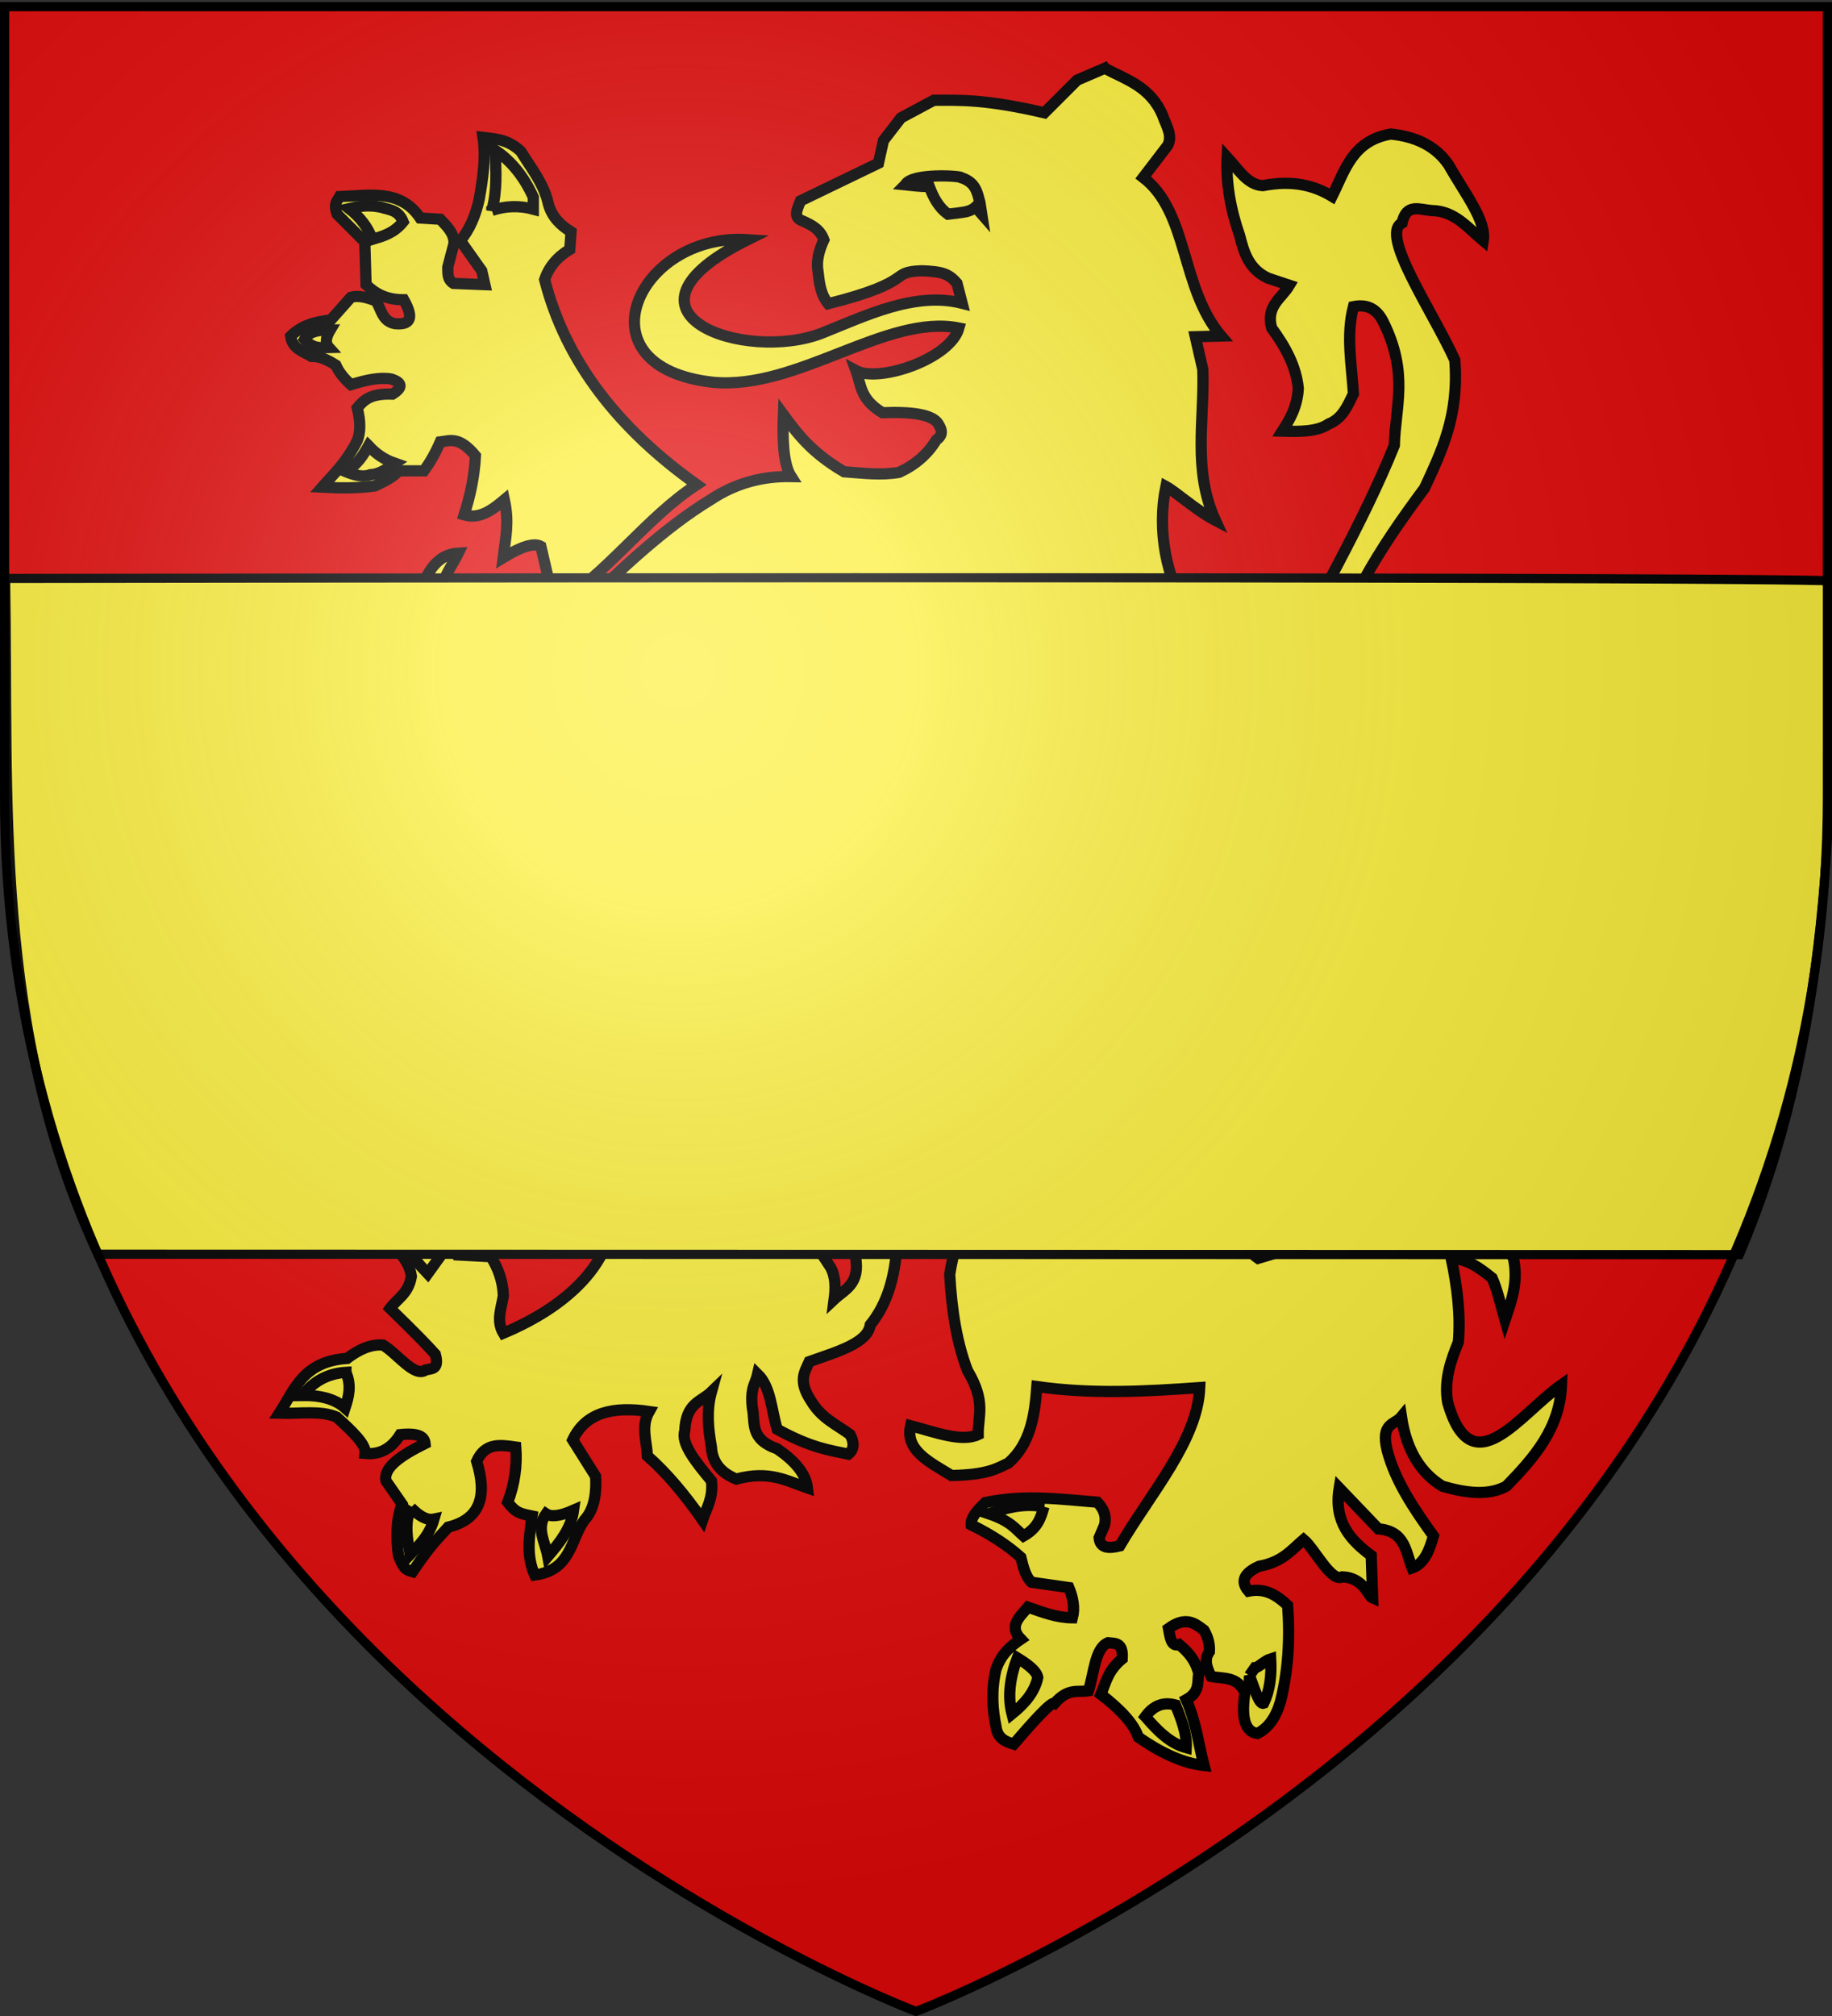
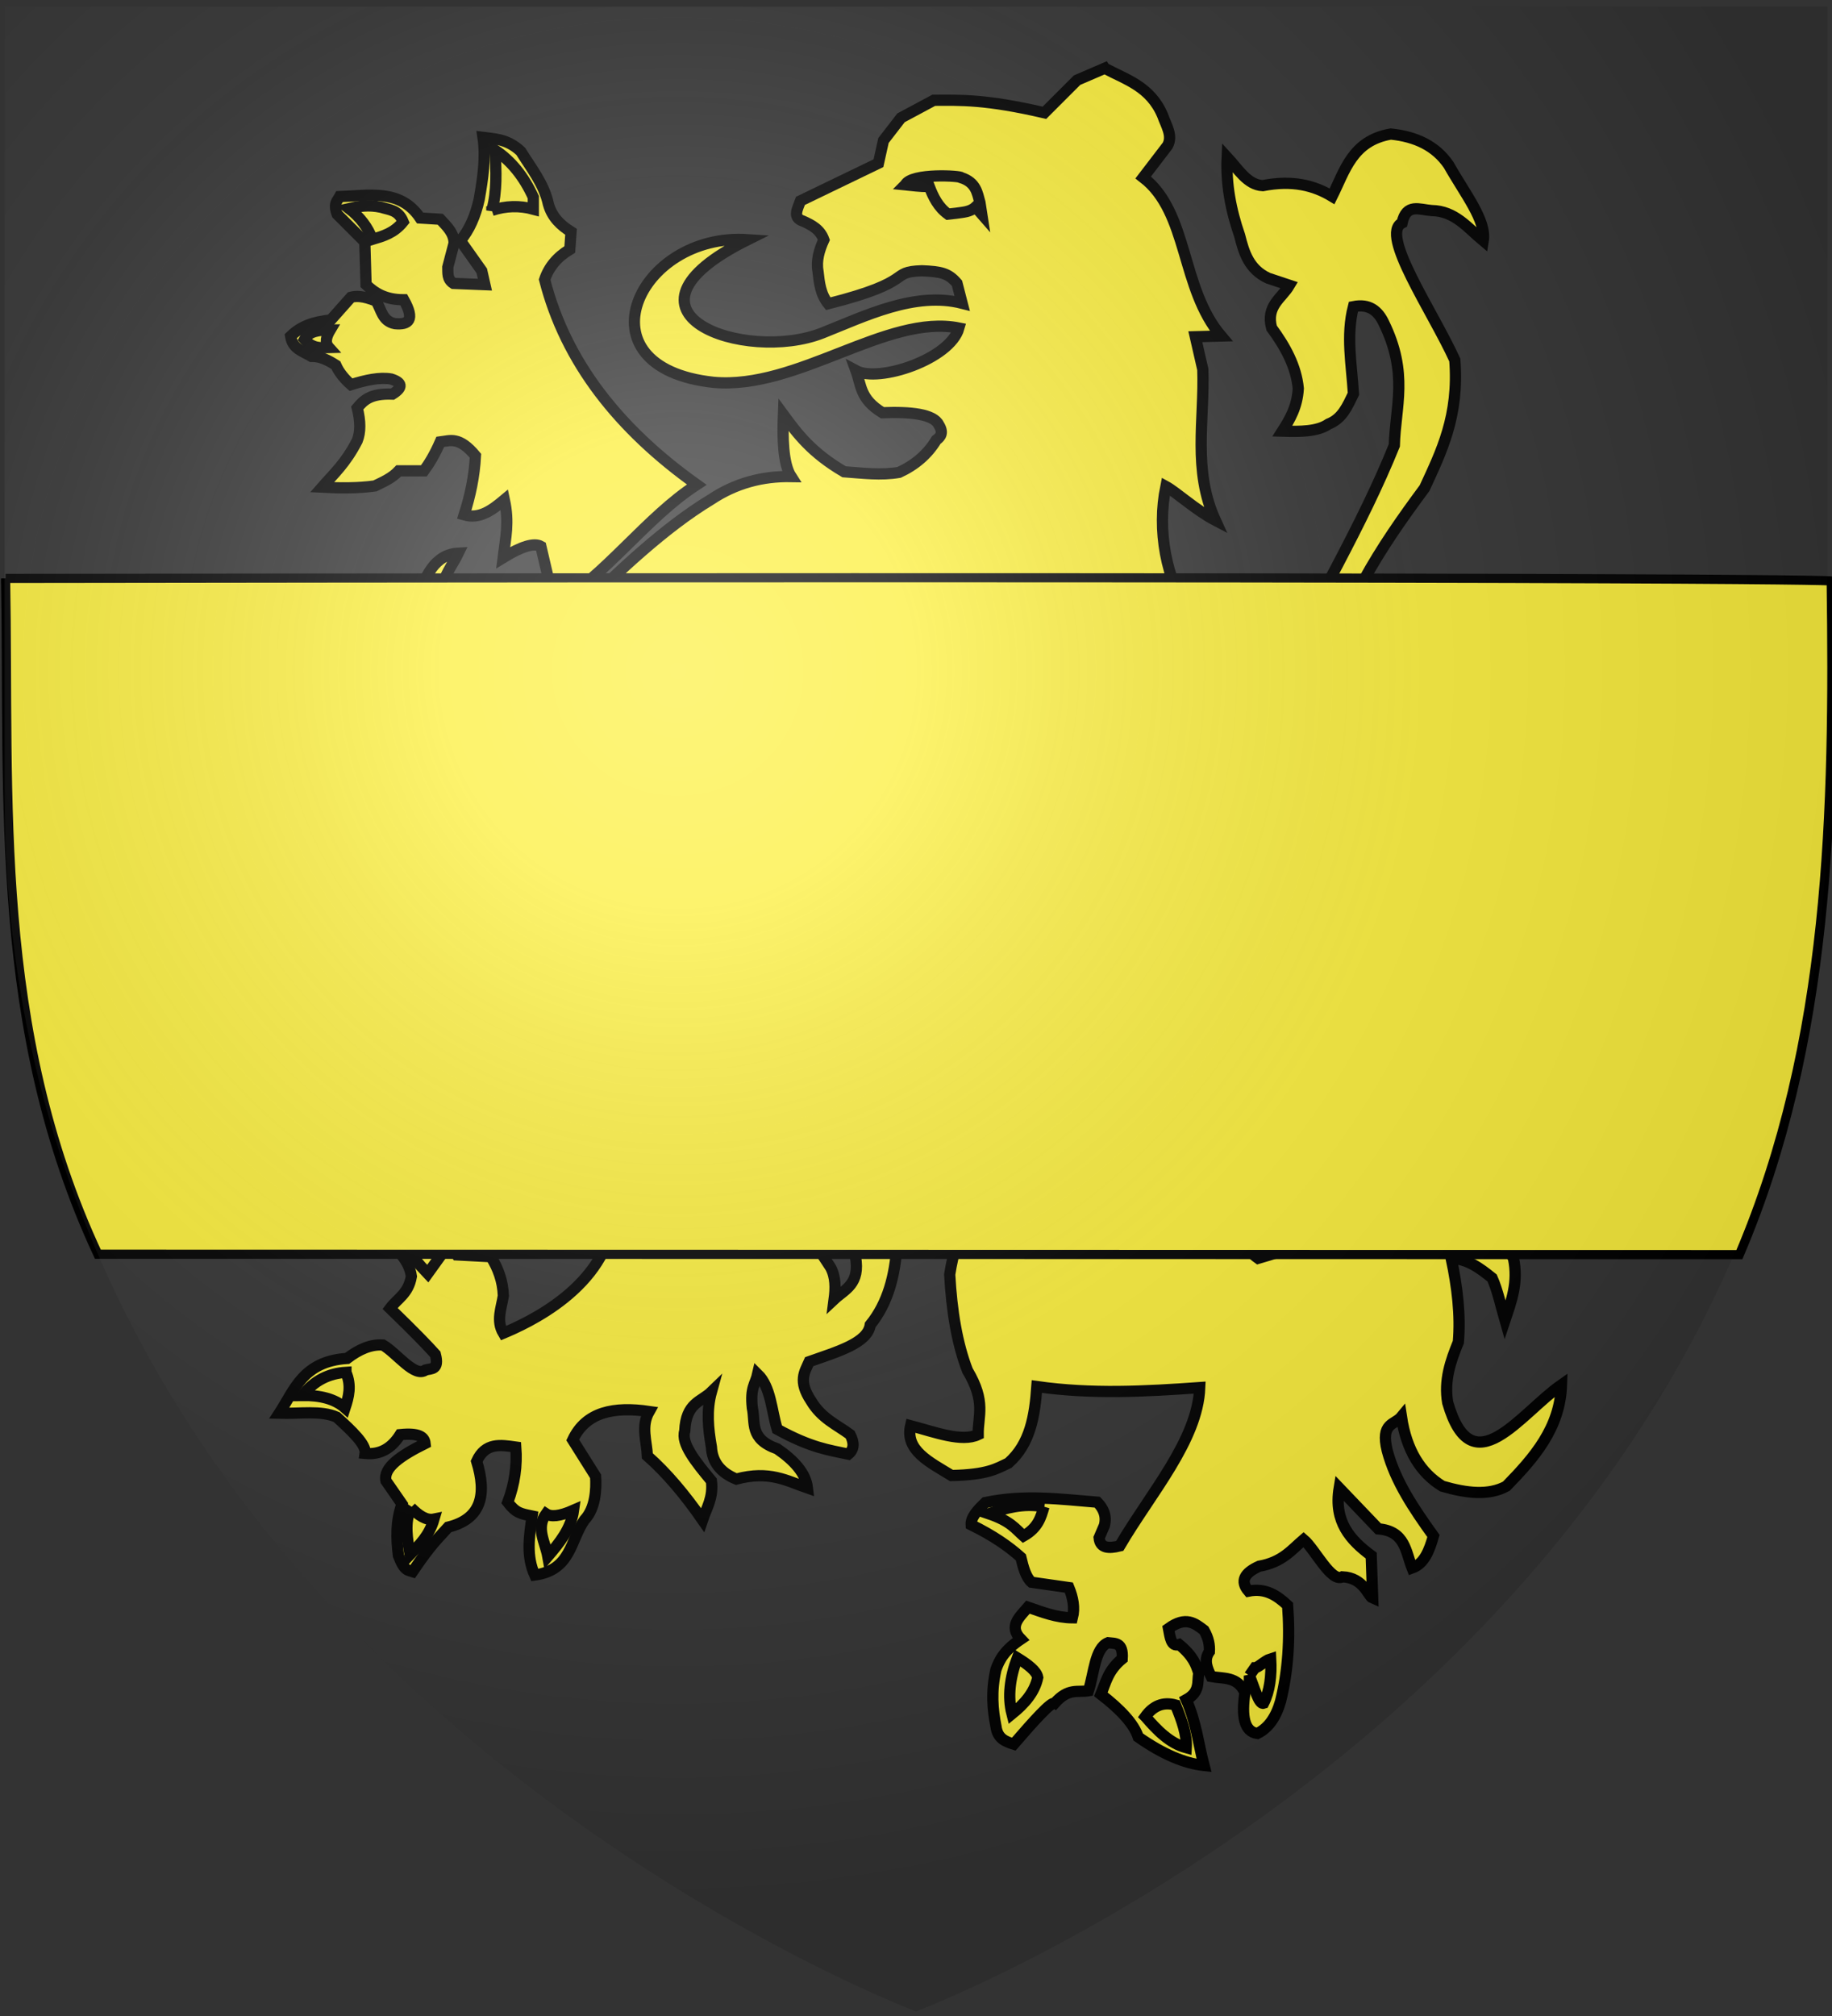
<svg xmlns="http://www.w3.org/2000/svg" xmlns:xlink="http://www.w3.org/1999/xlink" width="600" height="660" version="1.0">
  <rect width="100%" height="100%" fill="#333333" stroke="none" />
  <desc>Flag of Canton of Valais (Wallis)</desc>
  <defs>
    <radialGradient xlink:href="#b" id="c" cx="221.445" cy="226.331" r="300" fx="221.445" fy="226.331" gradientTransform="matrix(1.353 0 0 1.349 -77.63 -85.747)" gradientUnits="userSpaceOnUse" />
    <linearGradient id="b">
      <stop offset="0" style="stop-color:white;stop-opacity:.314" />
      <stop offset=".19" style="stop-color:white;stop-opacity:.251" />
      <stop offset=".6" style="stop-color:#6b6b6b;stop-opacity:.125" />
      <stop offset="1" style="stop-color:black;stop-opacity:.125" />
    </linearGradient>
  </defs>
  <g style="display:inline">
-     <path d="M300 658.5s298.5-112.32 298.5-397.772V2.176H1.5v258.552C1.5 546.18 300 658.5 300 658.5" style="fill:#e20909;fill-opacity:1;fill-rule:evenodd;stroke:none" />
    <g style="display:inline;fill:#fcef3c;fill-opacity:1">
      <path d="m368.781 104.406-7.406 3.188-8.719 8.719c-15.784-3.66-22.414-3.373-29.594-3.344l-8.75 4.687-4.687 6.063-1.344 6.062-20.844 10.063c-.78 2.128-2.204 4.492.657 5.406 2.328 1.047 4.586 2.192 5.594 5-1.28 2.81-2.068 5.628-1.563 8.438.335 3.029.637 6.063 2.719 8.656 23.84-6.009 15.93-8.516 25.031-8.813 5.2.215 7.086.642 9.406 3.344l1.375 5.344c-12.647-3.22-25.914 3.395-37.324 7.92-20.625 8.181-59.42-5.336-19.988-24.92-29.362-1.987-45.976 34.149-9.18 38.124 22.568 2.063 46.298-18.394 65.632-14.508-2.321 8.282-21.402 14.687-27.527 11.384 1.446 3.96 1.047 7.576 7.075 11.25 7.631-.3 13.705.382 15.062 3.219 1.31 2.111.543 3.205-.656 4.062-2.34 3.856-5.695 6.702-9.937 8.656-4.904.852-9.815.192-14.72-.156-8.687-5.076-12.487-10.174-16.218-15.25-.243 5.885-.154 13.106 2.063 16.531-7.742-.141-14.902 1.798-21.375 6.094-12.696 7.657-25.19 19.671-36.094 30.313-8.385 3.952-16.533 9.073-26.125 7.593-17.126-8.575-8.126-17.786-5.375-23.531-6.292.345-8.856 5.958-11.375 13.219-.406 6.145-.304 11.452 3.062 16.969 7.002 6.266 11.655 5.903 16.156 6.75 10.874-.494 20.891-2.267 30.5-4.657-6.856 3.927-9.075 6.01-9.687 8.688 24.165 3.754 33.605-4.923 50.406-7.406-3.5 5.041-8.995 10.381-8.437 14.843 28.279 1.541 50.133-11.593 59.125-13.875-3.696 4.006-7.13 7.95-3.375 10.094 12.248.258 27.724-10.581 31.031-13.687 10.24 4.764 20.944 12.449 34.281 16.812-4.06-10.976-7.777-22.22-4.75-34.969l8.75 4.031c-6.558-9.85-8.938-23.012-6.531-34.656 2.682 1.453 8.07 6.392 13.25 9.094-6.144-13.448-2.91-26.895-3.375-40.344l-2-8.75 6.906-.187c-10.894-12.806-8.665-33.01-20.844-42.375l6.532-8.531c1.425-2.69-.41-5.373-1.344-8.063-3.292-7.76-9.812-9.563-15.469-12.594z" style="fill:#fcef3c;fill-opacity:1;fill-rule:evenodd;stroke:#000;stroke-width:3;stroke-linecap:butt;stroke-linejoin:miter;stroke-miterlimit:4;stroke-opacity:1;stroke-dasharray:none" transform="matrix(1.225 0 0 1.225 -89.945 -105.556)" />
      <path d="M259.716 215.701c-20.846-14.838-35.07-32.793-40.681-54.801 1.12-3.369 3.362-6.046 6.724-8.07l.336-4.706c-2.753-1.73-5.08-3.886-6.051-7.397-1.146-5.366-4.58-9.589-7.397-14.12-3.71-3.46-7.255-3.316-10.086-3.699.812 5.492-.065 10.983-1.009 16.474-1.014 4.588-2.684 8.3-5.043 11.095l5.716 8.07.84 3.697-8.405-.336c-1.76-1.143-1.462-2.8-1.513-4.37l1.681-6.388c-.013-2.74-1.957-4.513-3.698-6.388l-5.38-.336c-5.29-7.866-13.661-5.974-21.517-5.716-.624 1.169-1.738 1.848-.672 4.707l7.396 7.396.337 11.432c2.316 2.216 5.107 4.037 10.086 4.034 3.061 5.462 1.277 6.725-2.354 6.388-3.424-.622-3.644-3.809-5.043-6.052-3.594-1.418-5.348-1.364-6.724-1.008l-5.38 6.051c-4.697.572-7.853 1.558-10.758 4.371.525 3.449 3.356 4.015 5.548 5.38 2.463-.05 4.535 1.076 6.556 2.353.833 1.937 2.327 3.711 4.034 5.211 3.954-1.24 7.696-2.055 10.759-1.513 2.887.918 3.273 2.22.336 4.035-6.043-.22-7.75 1.728-9.414 3.698q1.345 5.38 0 8.741c-3.138 6.1-6.276 8.863-9.414 12.44 4.898.269 9.67.287 14.121-.336 2.255-1.095 4.565-2.078 6.388-4.035h6.724c1.457-1.989 2.914-4.403 4.37-7.733 2.658-.328 5.038-1.56 9.415 3.699-.275 5.512-1.41 10.737-3.026 15.801 4.156 1.22 7.482-1.295 10.758-4.034 1.334 6.137.32 10.125-.336 15.465q7.397-4.538 10.086-3.025l3.699 15.801c13.316-7.63 24.683-23.766 37.991-32.276z" style="fill:#fcef3c;fill-opacity:1;fill-rule:evenodd;stroke:#000;stroke-width:3;stroke-linecap:butt;stroke-linejoin:miter;stroke-miterlimit:4;stroke-opacity:1;stroke-dasharray:none" transform="matrix(1.225 0 0 1.225 -89.945 -105.556)" />
-       <path d="M204.914 142.408c3.699-1.24 7.397-1.337 11.095-.336v-3.194c-2.526-5.54-5.935-9.757-10.254-12.608.33 5.532.587 11.046-.84 16.138zM181.212 145.434c-2.45 3.05-5.352 3.835-8.237 4.707-1.167-3.199-3.26-5.935-6.22-8.237 2.546-.58 5.147-1.077 8.573-.336 2.157.703 4.57.634 5.884 3.866zM161.712 174.348c-1.046 1.756-1.52 3.397-.336 4.707-2.186.063-4.371.353-6.557-2.186 1.188-2.227 3.937-2.503 6.893-2.521zM171.966 205.279c1.756 1.968 3.963 3.634 7.06 4.707-2.055 1.4-4.068 2.925-6.556 3.026-1.977.774-4.301.165-6.724-.84 3.226-1.722 4.75-4.294 6.22-6.893zM372.033 282.708c-4.778-5.795-11.04-9.736-17.592-13.314-13.588 11.015-29.772 16.771-46.01 17.564 2.22-2.852 5.949-5.371 6.436-9.956-16.277 6.8-34.626 11.16-55.38 10.796.586-4.437 2.89-8.875 5.23-13.313-11.617 3.147-23.595 6.137-45.309 4.894-10.477 8.198-21.01 16.361-43.743 17.117-2.012-.5-1.044-2.49-.475-4.28 2.87-1.509 4.757-4.99 6.767-8.221-1.964-2.67-4.025-5.242-7.747-6.153-1.407-4.54-4.242-9.08-7.886-13.62-2.434-1.509-4.195-.744-6.628-.504-.132 5.22-.41 10.44.754 15.661-3.19 1.569-5.813 2.65-6.796 5.984 2.239 3.155 4.562 6.247 8.559 8.083.468 2.2 1.337 4.56-.337 5.903-3.645 1.882-7.29 2.178-10.935.475-.245-5.115 3.353-11.587-3.804-14.264-8.751-1.211-16.866-.515-24.724.951-1.725.039-2.951 1.075-4.247 1.973-1.081 1.244-1.242 2.489-.984 3.733 3.996.838 7.976 1.706 10.658 5.172 1.453 3.703.353 5.631.052 8.895l4.096 1.86 5.64-.237c5.163 2.853 2.732 5.706.475 8.559-4.757-1.11-7.946-2.22-10.936-3.329.659 4.405-.331 6.83-1.902 8.559-5.388 1.886-10.777 2.25-16.166 1.902 1.094 5.739 7.446 9.286 13.789 12.837 4.006 1.493 6.816 1.19 9.034 0 5.277-.26 9.27.398 11.411 2.378.444-3.012.264-6.023 2.377-9.034 2.59-1.431 4.48-.762 6.182.475.265 4.975-3.534 7.626-6.182 10.936.14 3.66.61 7.07 4.28 8.083-1.497 5.623-2.136 10.961-.951 15.69 8.97-1.481 15.504-6.484 20.445-13.788 3.683-2.69 7.813-5.133 7.607-9.985-3.562-1.629-7.403-3.207-6.18-5.705 5.844-6.113 12.111-8.037 18.85-6.547 1.657 5.966-2.817 7.843-4.755 11.412 3.356-.415 6.205-1.21 7.776-2.964 5.145-6.006 10.635-11.437 17.117-15.215 1.912.575 2.678 1.913 1.902 4.28l-9.174 8.64c5.559 1.697 9.686-1.742 14.375-4.39 6.34-10.064 11.755-16.046 15.412-14.908 2.994 6.483 10.73 10.413 19.494 13.789l-5.398-11.69c4.294-9.312 18.324-10.51 27.577-15.69 4.16 9.275 12.356 16.716 21.396 23.773 16.2 8.827 43.75 18.914 45.645 26.15-26.72.542-51.055-10.042-76.55-15.214-20.745-2.406-27.623 4.326-32.808 8.083-9.136 12.38-8.63 23.151-12.837 34.71-3.963 2.41-7.925 2.11-11.887 1.425-10.065-6.028-9.664-13.43-8.669-21.228-6.614 2.128-10.836 10.252-10.46 21.397.6 7.508 5.11 12.008 11.521 15.046 9.3 4.21 18.159 5.445 25.676-2.377 5.682 4.432 9.817 9.969 12.362 16.642-1.562 19.702-23.642 29.404-29.48 31.856-1.98-3.328-.525-6.657 0-9.985-.123-3.98-1.415-7.375-3.327-10.46l-9.034-.476c-4.475-7.912-12.02-4.154-18.544-4.279 2.27 3.118 5.654 5.291 6.32 10.014-.807 4.676-3.703 5.873-5.705 8.558 6.592 6.39 9.984 9.902 12.113 12.276 1.12 4.26-1.155 3.762-2.604 4.169-2.923 2.18-7.606-4.43-11.41-6.657-3.19-.241-6.379 1.132-9.568 3.578-11.753.767-14.06 8.356-18.15 14.658 5.528.173 11.094-.828 15.355 1.032 4.042 3.688 7.953 7.336 7.608 9.707 4.055.419 7.107-1.42 9.37-5.033 5.08-.509 6.477.658 6.656 2.377-6.345 3.15-11.228 6.39-10.46 9.985l4.28 6.18c-1.645 4.597-1.53 9.193-.952 13.79 1.58 4.234 2.652 3.9 3.804 4.279 5.147-7.588 6.869-8.895 9.51-11.887 8.901-2.191 10.338-8.69 7.607-17.592 2.307-5.1 6.407-4.376 10.46-3.804.387 4.923-.297 9.845-2.151 14.768 2.222 2.884 3.395 3.012 6.512 3.66-.78 5.58-1.595 10.636.701 15.777 9.811-1.331 9.505-9.407 13.313-14.74 2.917-3.09 3.184-8.097 2.964-11.637l-6.124-9.73c3.544-7.568 11.093-8.975 20.445-7.608-2.254 3.963-.65 7.925-.475 11.887 5.149 4.525 10.038 10.352 14.74 17.117 1.089-3.264 2.936-5.96 2.377-10.46-4.215-5.05-8.19-10.02-7.132-13.313.32-7.6 4.357-7.769 7.132-10.46-1.355 4.913-.864 9.826 0 14.739.215 3.966 2.406 6.834 6.656 8.558 8.873-2.374 13.553.493 19.019 2.378-.46-3.984-3.599-7.372-8.083-10.46-7.532-2.65-5.784-7.039-6.657-10.936-.596-5.513.821-6.326 1.427-9.034 3.552 3.466 3.673 9.677 5.23 14.74 9.118 4.996 13.773 5.53 19.019 6.656 1.567-1.274 1.596-3.06.475-5.23-3.62-2.677-7.658-4.311-10.46-9.034-3.535-5.329-1.682-7.719-.476-10.46 7.598-2.688 15.626-4.968 16.306-9.817 4.774-5.875 6.56-13.169 7.132-20.921-2.59-8.097-6.436-13.794-13.928-12.53 1.428 5.071 3.91 10.143 2.853 15.215 1.328 7.357-2.813 8.698-5.706 11.411.399-3.032.429-5.971-.951-8.558-6.744-10.459-14.775-20.632-13.789-32.808 2.672-6.657 8.023-7.061 13.314-7.607l29.925-.84c3.743-2.206 7.298-3.661 10.762-4.754 5.225-1.648 10.243-2.472 15.389-3.805-3.466 6.285-7.237 12.531-10.753 18.81-6.023 10.757-11.294 21.608-12.992 32.905.528 9.827 1.987 18.537 4.755 25.676 5.01 8.411 2.787 12.001 2.853 17.117-4.42 2.092-11.53-.657-18.068-2.378-1.537 6.572 5.127 9.766 10.936 13.313 9.64-.195 12.057-1.836 15.215-3.328 5.868-5.149 7.043-12.644 7.607-20.445 14.74 2.089 28.807 1.316 43.546.278-.548 14.106-13.124 28.212-21.396 42.317-2.92.718-5.258.66-5.508-2.18l1.426-3.329c.62-2.561-.287-4.513-1.902-6.18-9.744-.781-19.325-2.13-29.925.086-2.077 1.985-3.934 3.97-3.804 5.955 5.915 2.9 10.052 5.799 13.284 8.698.642 2.682 1.332 5.293 2.853 6.656l9.985 1.427c1.098 2.694 1.64 5.388.95 8.083-4.268-.032-8.049-1.527-11.886-2.853-2.203 2.611-5.288 5.087-1.902 8.558-4.445 2.973-5.746 5.553-6.656 8.083-1.327 5.868-.897 10.682 0 15.215.424 3.326 2.577 4.058 4.754 4.755 5.32-6.157 10.042-11.417 10.936-10.936 3.694-4.183 6.16-2.833 9.034-3.328 1.51-4.651 1.711-11.4 5.23-12.838 1.866.23 4.086-.246 3.804 4.28-3.861 3.17-4.364 6.34-5.706 9.509 5.191 4.01 8.824 7.848 9.985 11.411 6.551 4.597 12.386 7.045 17.592 7.608-1.531-5.847-2.028-11.348-4.754-17.593 3.74-2.048 2.933-4.665 3.328-7.132-.704-2.238-1.459-4.492-5.23-7.607-2.17.707-2.411-1.962-2.853-4.28 4.636-3.36 7.058-1.406 9.51.476 1.237 2.156 1.528 3.996 1.426 5.706-1.546 2.219-.62 4.437.475 6.656 3.286.602 7.006-.095 9.034 4.28-.925 6.29-.222 10.463 3.328 10.935 2.986-1.464 4.988-4.405 6.181-8.558 2.026-8.095 2.566-16.685 1.902-25.675-2.81-2.622-5.878-4.726-10.46-3.804-2.309-2.685-1.112-4.869 2.853-6.657 6.219-1.088 8.625-4.354 11.887-7.132 3.01 2.537 7.367 11.568 10.378 9.961 5.703.236 6.866 5.212 8.083 5.706l-.394-11.388c-5.593-4.138-10.057-9.053-8.558-18.067l10.46 10.935c7.216.576 7.302 6.088 9.034 10.46 3.3-1.175 4.613-4.734 5.706-8.558-5.239-7.288-10.21-14.652-12.362-22.822-1.844-7.505 1.983-6.82 3.803-9.034 1.344 8.943 5.11 14.979 10.936 18.543 6.466 1.9 12.436 2.562 17.117 0 7.428-7.62 14.358-15.519 14.74-27.102-11.068 7.721-23.94 27.415-30.43 4.755-1.01-5.949.773-11.1 2.852-16.166.616-7.199-.282-14.7-1.902-22.347 4.21.052 7.609 2.534 10.936 5.23 1.498 3.406 2.344 7.464 3.439 11.272 1.702-5.095 3.607-10.103 2.267-16.502-5.235-10.556-13.245-15.748-25.2-13.313-15.238 3.343-27.623 8.81-43.07 13.284-7.293-5.15-5.37-14.74-2.1-25.17 14.948-1.44 24.499-8.594 31.857-18.068 3.304-10.655 4.443-22.288 5.955-35.632-3.485-11.896-5.84-23.792-13.563-35.689-7.414-16.107-6.615-26.161-5.705-36.135 5.424-23.153 16.452-39.502 28.052-55.155 4.492-9.752 9.253-19.256 8.083-34.233-5.904-13.004-20.167-33.617-14.096-36.64 1.132-5.332 4.643-3.535 7.915-3.3 6.23.08 9.657 4.646 13.789 8.083.897-5.41-4.99-12.696-9.231-20.248-3.495-5.145-8.864-7.613-15.493-8.28-10.27 1.767-12.25 9.752-15.69 16.642-4.808-2.915-10.61-4.408-18.544-2.853-4.161-.223-6.6-4.464-9.51-7.608-.349 7.217.993 14.152 3.329 20.92 1.151 4.574 2.5 9.037 7.607 11.412l5.706 1.902c-2.053 3.492-6.333 5.499-4.755 11.411 3.691 5.014 6.563 10.261 7.132 16.166-.284 4.946-2.237 8.223-4.279 11.411 4.748.15 9.375.15 12.362-1.901 3.74-1.478 5.08-4.876 6.657-8.083-.47-7.766-2.014-15.532 0-23.298 4.204-.84 6.559 1.097 8.083 4.279 6.718 13.65 3.126 22.448 2.852 32.807-8.568 21.238-21.214 42.475-31.856 63.713-3.017 8.982-.81 17.093 1.426 25.2 8.346 15.886 10.085 27.996 12.363 40.415 4.518 11.602 1.284 22.56.95 33.758.064 4.03-1.681 6.768-4.754 8.558-3.905 2.982-8.54 4.992-13.789 6.181-.948-5.864-.966-11.728-6.18-17.592-15.483-19.325-36-39.001-33.284-57.056-.03-8.675-1.452-17.813.951-25.676z" style="fill:#fcef3c;fill-opacity:1;fill-rule:evenodd;stroke:#000;stroke-width:3;stroke-linecap:butt;stroke-linejoin:miter;stroke-miterlimit:4;stroke-opacity:1;stroke-dasharray:none" transform="matrix(1.225 0 0 1.225 -89.945 -105.556)" />
+       <path d="M204.914 142.408c3.699-1.24 7.397-1.337 11.095-.336v-3.194c-2.526-5.54-5.935-9.757-10.254-12.608.33 5.532.587 11.046-.84 16.138zM181.212 145.434c-2.45 3.05-5.352 3.835-8.237 4.707-1.167-3.199-3.26-5.935-6.22-8.237 2.546-.58 5.147-1.077 8.573-.336 2.157.703 4.57.634 5.884 3.866zM161.712 174.348c-1.046 1.756-1.52 3.397-.336 4.707-2.186.063-4.371.353-6.557-2.186 1.188-2.227 3.937-2.503 6.893-2.521zM171.966 205.279zM372.033 282.708c-4.778-5.795-11.04-9.736-17.592-13.314-13.588 11.015-29.772 16.771-46.01 17.564 2.22-2.852 5.949-5.371 6.436-9.956-16.277 6.8-34.626 11.16-55.38 10.796.586-4.437 2.89-8.875 5.23-13.313-11.617 3.147-23.595 6.137-45.309 4.894-10.477 8.198-21.01 16.361-43.743 17.117-2.012-.5-1.044-2.49-.475-4.28 2.87-1.509 4.757-4.99 6.767-8.221-1.964-2.67-4.025-5.242-7.747-6.153-1.407-4.54-4.242-9.08-7.886-13.62-2.434-1.509-4.195-.744-6.628-.504-.132 5.22-.41 10.44.754 15.661-3.19 1.569-5.813 2.65-6.796 5.984 2.239 3.155 4.562 6.247 8.559 8.083.468 2.2 1.337 4.56-.337 5.903-3.645 1.882-7.29 2.178-10.935.475-.245-5.115 3.353-11.587-3.804-14.264-8.751-1.211-16.866-.515-24.724.951-1.725.039-2.951 1.075-4.247 1.973-1.081 1.244-1.242 2.489-.984 3.733 3.996.838 7.976 1.706 10.658 5.172 1.453 3.703.353 5.631.052 8.895l4.096 1.86 5.64-.237c5.163 2.853 2.732 5.706.475 8.559-4.757-1.11-7.946-2.22-10.936-3.329.659 4.405-.331 6.83-1.902 8.559-5.388 1.886-10.777 2.25-16.166 1.902 1.094 5.739 7.446 9.286 13.789 12.837 4.006 1.493 6.816 1.19 9.034 0 5.277-.26 9.27.398 11.411 2.378.444-3.012.264-6.023 2.377-9.034 2.59-1.431 4.48-.762 6.182.475.265 4.975-3.534 7.626-6.182 10.936.14 3.66.61 7.07 4.28 8.083-1.497 5.623-2.136 10.961-.951 15.69 8.97-1.481 15.504-6.484 20.445-13.788 3.683-2.69 7.813-5.133 7.607-9.985-3.562-1.629-7.403-3.207-6.18-5.705 5.844-6.113 12.111-8.037 18.85-6.547 1.657 5.966-2.817 7.843-4.755 11.412 3.356-.415 6.205-1.21 7.776-2.964 5.145-6.006 10.635-11.437 17.117-15.215 1.912.575 2.678 1.913 1.902 4.28l-9.174 8.64c5.559 1.697 9.686-1.742 14.375-4.39 6.34-10.064 11.755-16.046 15.412-14.908 2.994 6.483 10.73 10.413 19.494 13.789l-5.398-11.69c4.294-9.312 18.324-10.51 27.577-15.69 4.16 9.275 12.356 16.716 21.396 23.773 16.2 8.827 43.75 18.914 45.645 26.15-26.72.542-51.055-10.042-76.55-15.214-20.745-2.406-27.623 4.326-32.808 8.083-9.136 12.38-8.63 23.151-12.837 34.71-3.963 2.41-7.925 2.11-11.887 1.425-10.065-6.028-9.664-13.43-8.669-21.228-6.614 2.128-10.836 10.252-10.46 21.397.6 7.508 5.11 12.008 11.521 15.046 9.3 4.21 18.159 5.445 25.676-2.377 5.682 4.432 9.817 9.969 12.362 16.642-1.562 19.702-23.642 29.404-29.48 31.856-1.98-3.328-.525-6.657 0-9.985-.123-3.98-1.415-7.375-3.327-10.46l-9.034-.476c-4.475-7.912-12.02-4.154-18.544-4.279 2.27 3.118 5.654 5.291 6.32 10.014-.807 4.676-3.703 5.873-5.705 8.558 6.592 6.39 9.984 9.902 12.113 12.276 1.12 4.26-1.155 3.762-2.604 4.169-2.923 2.18-7.606-4.43-11.41-6.657-3.19-.241-6.379 1.132-9.568 3.578-11.753.767-14.06 8.356-18.15 14.658 5.528.173 11.094-.828 15.355 1.032 4.042 3.688 7.953 7.336 7.608 9.707 4.055.419 7.107-1.42 9.37-5.033 5.08-.509 6.477.658 6.656 2.377-6.345 3.15-11.228 6.39-10.46 9.985l4.28 6.18c-1.645 4.597-1.53 9.193-.952 13.79 1.58 4.234 2.652 3.9 3.804 4.279 5.147-7.588 6.869-8.895 9.51-11.887 8.901-2.191 10.338-8.69 7.607-17.592 2.307-5.1 6.407-4.376 10.46-3.804.387 4.923-.297 9.845-2.151 14.768 2.222 2.884 3.395 3.012 6.512 3.66-.78 5.58-1.595 10.636.701 15.777 9.811-1.331 9.505-9.407 13.313-14.74 2.917-3.09 3.184-8.097 2.964-11.637l-6.124-9.73c3.544-7.568 11.093-8.975 20.445-7.608-2.254 3.963-.65 7.925-.475 11.887 5.149 4.525 10.038 10.352 14.74 17.117 1.089-3.264 2.936-5.96 2.377-10.46-4.215-5.05-8.19-10.02-7.132-13.313.32-7.6 4.357-7.769 7.132-10.46-1.355 4.913-.864 9.826 0 14.739.215 3.966 2.406 6.834 6.656 8.558 8.873-2.374 13.553.493 19.019 2.378-.46-3.984-3.599-7.372-8.083-10.46-7.532-2.65-5.784-7.039-6.657-10.936-.596-5.513.821-6.326 1.427-9.034 3.552 3.466 3.673 9.677 5.23 14.74 9.118 4.996 13.773 5.53 19.019 6.656 1.567-1.274 1.596-3.06.475-5.23-3.62-2.677-7.658-4.311-10.46-9.034-3.535-5.329-1.682-7.719-.476-10.46 7.598-2.688 15.626-4.968 16.306-9.817 4.774-5.875 6.56-13.169 7.132-20.921-2.59-8.097-6.436-13.794-13.928-12.53 1.428 5.071 3.91 10.143 2.853 15.215 1.328 7.357-2.813 8.698-5.706 11.411.399-3.032.429-5.971-.951-8.558-6.744-10.459-14.775-20.632-13.789-32.808 2.672-6.657 8.023-7.061 13.314-7.607l29.925-.84c3.743-2.206 7.298-3.661 10.762-4.754 5.225-1.648 10.243-2.472 15.389-3.805-3.466 6.285-7.237 12.531-10.753 18.81-6.023 10.757-11.294 21.608-12.992 32.905.528 9.827 1.987 18.537 4.755 25.676 5.01 8.411 2.787 12.001 2.853 17.117-4.42 2.092-11.53-.657-18.068-2.378-1.537 6.572 5.127 9.766 10.936 13.313 9.64-.195 12.057-1.836 15.215-3.328 5.868-5.149 7.043-12.644 7.607-20.445 14.74 2.089 28.807 1.316 43.546.278-.548 14.106-13.124 28.212-21.396 42.317-2.92.718-5.258.66-5.508-2.18l1.426-3.329c.62-2.561-.287-4.513-1.902-6.18-9.744-.781-19.325-2.13-29.925.086-2.077 1.985-3.934 3.97-3.804 5.955 5.915 2.9 10.052 5.799 13.284 8.698.642 2.682 1.332 5.293 2.853 6.656l9.985 1.427c1.098 2.694 1.64 5.388.95 8.083-4.268-.032-8.049-1.527-11.886-2.853-2.203 2.611-5.288 5.087-1.902 8.558-4.445 2.973-5.746 5.553-6.656 8.083-1.327 5.868-.897 10.682 0 15.215.424 3.326 2.577 4.058 4.754 4.755 5.32-6.157 10.042-11.417 10.936-10.936 3.694-4.183 6.16-2.833 9.034-3.328 1.51-4.651 1.711-11.4 5.23-12.838 1.866.23 4.086-.246 3.804 4.28-3.861 3.17-4.364 6.34-5.706 9.509 5.191 4.01 8.824 7.848 9.985 11.411 6.551 4.597 12.386 7.045 17.592 7.608-1.531-5.847-2.028-11.348-4.754-17.593 3.74-2.048 2.933-4.665 3.328-7.132-.704-2.238-1.459-4.492-5.23-7.607-2.17.707-2.411-1.962-2.853-4.28 4.636-3.36 7.058-1.406 9.51.476 1.237 2.156 1.528 3.996 1.426 5.706-1.546 2.219-.62 4.437.475 6.656 3.286.602 7.006-.095 9.034 4.28-.925 6.29-.222 10.463 3.328 10.935 2.986-1.464 4.988-4.405 6.181-8.558 2.026-8.095 2.566-16.685 1.902-25.675-2.81-2.622-5.878-4.726-10.46-3.804-2.309-2.685-1.112-4.869 2.853-6.657 6.219-1.088 8.625-4.354 11.887-7.132 3.01 2.537 7.367 11.568 10.378 9.961 5.703.236 6.866 5.212 8.083 5.706l-.394-11.388c-5.593-4.138-10.057-9.053-8.558-18.067l10.46 10.935c7.216.576 7.302 6.088 9.034 10.46 3.3-1.175 4.613-4.734 5.706-8.558-5.239-7.288-10.21-14.652-12.362-22.822-1.844-7.505 1.983-6.82 3.803-9.034 1.344 8.943 5.11 14.979 10.936 18.543 6.466 1.9 12.436 2.562 17.117 0 7.428-7.62 14.358-15.519 14.74-27.102-11.068 7.721-23.94 27.415-30.43 4.755-1.01-5.949.773-11.1 2.852-16.166.616-7.199-.282-14.7-1.902-22.347 4.21.052 7.609 2.534 10.936 5.23 1.498 3.406 2.344 7.464 3.439 11.272 1.702-5.095 3.607-10.103 2.267-16.502-5.235-10.556-13.245-15.748-25.2-13.313-15.238 3.343-27.623 8.81-43.07 13.284-7.293-5.15-5.37-14.74-2.1-25.17 14.948-1.44 24.499-8.594 31.857-18.068 3.304-10.655 4.443-22.288 5.955-35.632-3.485-11.896-5.84-23.792-13.563-35.689-7.414-16.107-6.615-26.161-5.705-36.135 5.424-23.153 16.452-39.502 28.052-55.155 4.492-9.752 9.253-19.256 8.083-34.233-5.904-13.004-20.167-33.617-14.096-36.64 1.132-5.332 4.643-3.535 7.915-3.3 6.23.08 9.657 4.646 13.789 8.083.897-5.41-4.99-12.696-9.231-20.248-3.495-5.145-8.864-7.613-15.493-8.28-10.27 1.767-12.25 9.752-15.69 16.642-4.808-2.915-10.61-4.408-18.544-2.853-4.161-.223-6.6-4.464-9.51-7.608-.349 7.217.993 14.152 3.329 20.92 1.151 4.574 2.5 9.037 7.607 11.412l5.706 1.902c-2.053 3.492-6.333 5.499-4.755 11.411 3.691 5.014 6.563 10.261 7.132 16.166-.284 4.946-2.237 8.223-4.279 11.411 4.748.15 9.375.15 12.362-1.901 3.74-1.478 5.08-4.876 6.657-8.083-.47-7.766-2.014-15.532 0-23.298 4.204-.84 6.559 1.097 8.083 4.279 6.718 13.65 3.126 22.448 2.852 32.807-8.568 21.238-21.214 42.475-31.856 63.713-3.017 8.982-.81 17.093 1.426 25.2 8.346 15.886 10.085 27.996 12.363 40.415 4.518 11.602 1.284 22.56.95 33.758.064 4.03-1.681 6.768-4.754 8.558-3.905 2.982-8.54 4.992-13.789 6.181-.948-5.864-.966-11.728-6.18-17.592-15.483-19.325-36-39.001-33.284-57.056-.03-8.675-1.452-17.813.951-25.676z" style="fill:#fcef3c;fill-opacity:1;fill-rule:evenodd;stroke:#000;stroke-width:3;stroke-linecap:butt;stroke-linejoin:miter;stroke-miterlimit:4;stroke-opacity:1;stroke-dasharray:none" transform="matrix(1.225 0 0 1.225 -89.945 -105.556)" />
      <path d="M163.54 267.017c-1.162 3.25-1.053 6.498.952 9.747 2.706 1.385 4.526.107 6.656-.238-1.588-3.643-3.516-7.117-7.607-9.509zM122.65 289.364c3.646-1.963 7.29-3.454 10.936-1.664.08 2.338.03 4.611-2.377 5.706-2.449-2.965-5.489-3.563-8.559-4.042zM116.47 325.975c3.339 2.913 6.908 5.444 12.124 5.23.02-1.98.203-3.962-2.853-5.943zM154.269 349.273c.098 3.892-1.556 6.909-2.615 10.223 5.009-2.191 9.71-4.896 12.838-10.223-3.408.983-6.816 1.527-10.223 0zM183.51 418.454c-.712 3.122 1.928 5.573 4.28 8.083l4.279-5.944c-1.924-2.262-4.734-3.047-8.559-2.14zM165.918 452.925c-4.478.275-8.438 2.106-11.649 6.181 4.682-.061 8.629.857 11.411 3.329.964-2.949 1.764-5.939.238-9.51zM183.273 489.06c-1.772 4.2-.925 8.4-.238 12.6 2.514-2.608 5.131-5.06 6.419-9.509-2.06.42-4.121-.986-6.181-3.09zM219.408 490.725c1.29.85 3.547.732 7.37-.951-.677 4.931-3.733 8.673-6.894 12.362-.683-3.804-3.249-7.607-.476-11.411zM352.54 488.823c-5.72-.978-10.265.392-14.74 1.902 5.822 1.981 7.036 3.962 9.271 5.943 3.903-2.199 4.654-5.028 5.468-7.845zM345.407 529.238c-1.975 5.292-2.62 10.318-1.426 14.977 3.354-2.72 6.062-5.765 6.894-9.747-.313-1.743-2.64-3.487-5.468-5.23zM379.64 544.928c2.083-2.867 4.734-4.026 8.084-3.09 1.664 4.041 3.067 7.996 2.853 11.411-4.434-1.197-7.752-4.625-10.936-8.32zM407.456 533.993l1.49-2.122c.848.003 2.662-1.923 4.215-2.395.252 4.552-.253 8.6-1.901 11.886-1.268.457-2.536-4.36-3.804-7.37zM315.453 135.55c1.644-3.248 15.097-2.381 14.977-1.902 3.963 1.3 4.263 4.064 4.992 6.657l.476 3.09-1.664-1.902c-1.427 1.347-3.378 1.382-5.23 1.665l-2.14.237c-2.625-1.907-3.917-4.576-4.992-7.37-2.816.01-4.429-.28-6.42-.475zM296.026 384.982c.16 13.251 17.054 9.769 30.259 6.892-.978 6.8 2.492 8.556 12.608 4.707l11.43-21.35c-7.696 2.043-14.701 2.044-25.719 8.238-9.525 1.092-18.62.462-28.578 1.513z" style="fill:#fcef3c;fill-opacity:1;fill-rule:evenodd;stroke:#000;stroke-width:3;stroke-linecap:butt;stroke-linejoin:miter;stroke-miterlimit:4;stroke-opacity:1;stroke-dasharray:none" transform="matrix(1.225 0 0 1.225 -89.945 -105.556)" />
    </g>
  </g>
  <g style="display:inline">
    <path d="M1.832 189.371c599.552-.822 597.904.826 597.904.826 1.022 74.993-.413 151.077-30.08 220.547l-537.609-.138C-2.34 336.86 3.137 262.017 1.832 189.37z" style="fill:#fcef3c;fill-rule:evenodd;stroke:#000;stroke-width:3;stroke-linecap:butt;stroke-linejoin:miter;stroke-miterlimit:4;stroke-opacity:1;stroke-dasharray:none;fill-opacity:1" />
  </g>
  <g style="display:inline">
    <path d="M300 658.5s298.5-112.32 298.5-397.772V2.176H1.5v258.552C1.5 546.18 300 658.5 300 658.5" style="opacity:1;fill:url(#c);fill-opacity:1;fill-rule:evenodd;stroke:none;stroke-width:1px;stroke-linecap:butt;stroke-linejoin:miter;stroke-opacity:1" />
  </g>
  <g style="display:inline">
-     <path d="M300 658.5S1.5 546.18 1.5 260.728V2.176h597v258.552C598.5 546.18 300 658.5 300 658.5z" style="opacity:1;fill:none;fill-opacity:1;fill-rule:evenodd;stroke:#000;stroke-width:3;stroke-linecap:butt;stroke-linejoin:miter;stroke-miterlimit:4;stroke-dasharray:none;stroke-opacity:1" />
-   </g>
+     </g>
</svg>